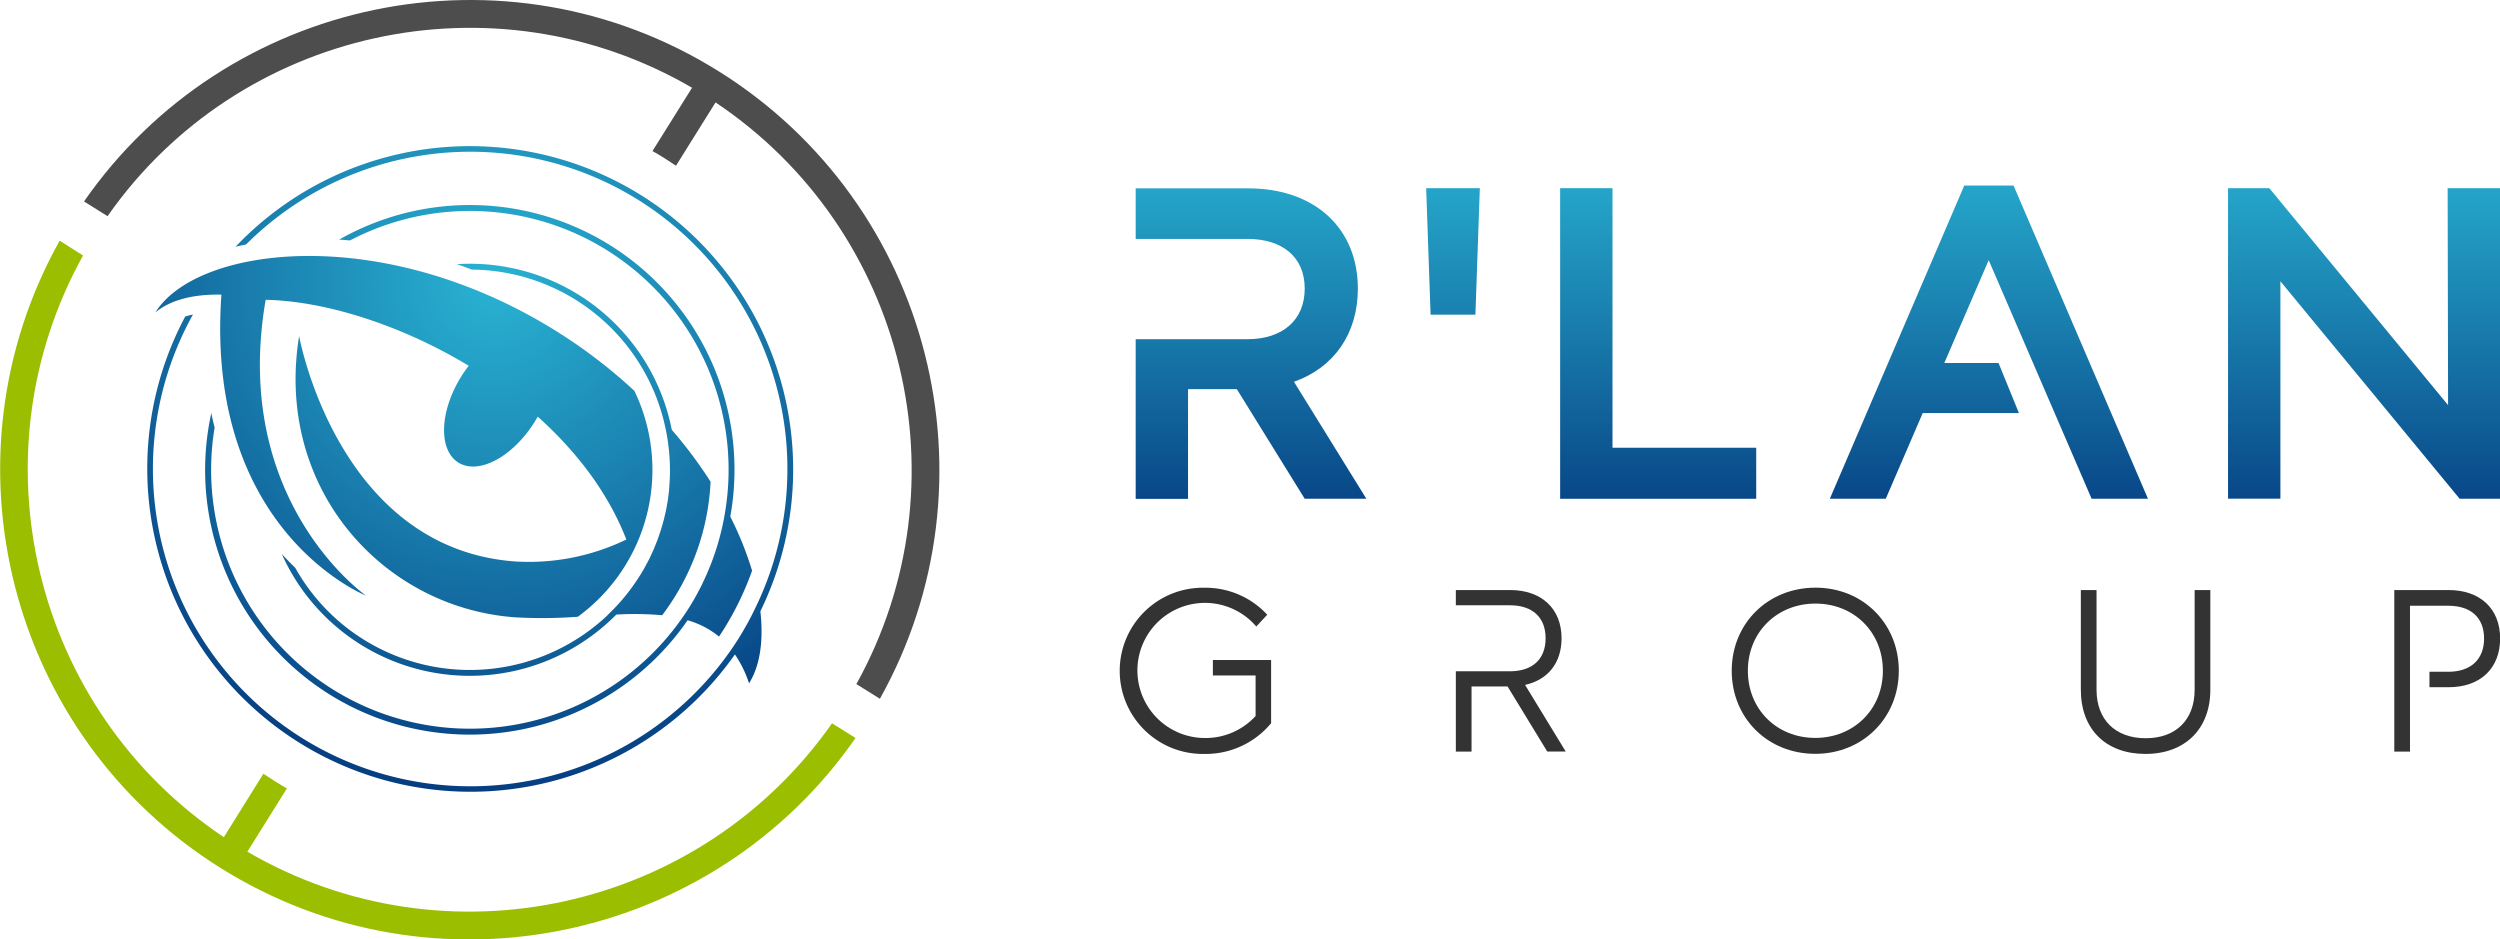
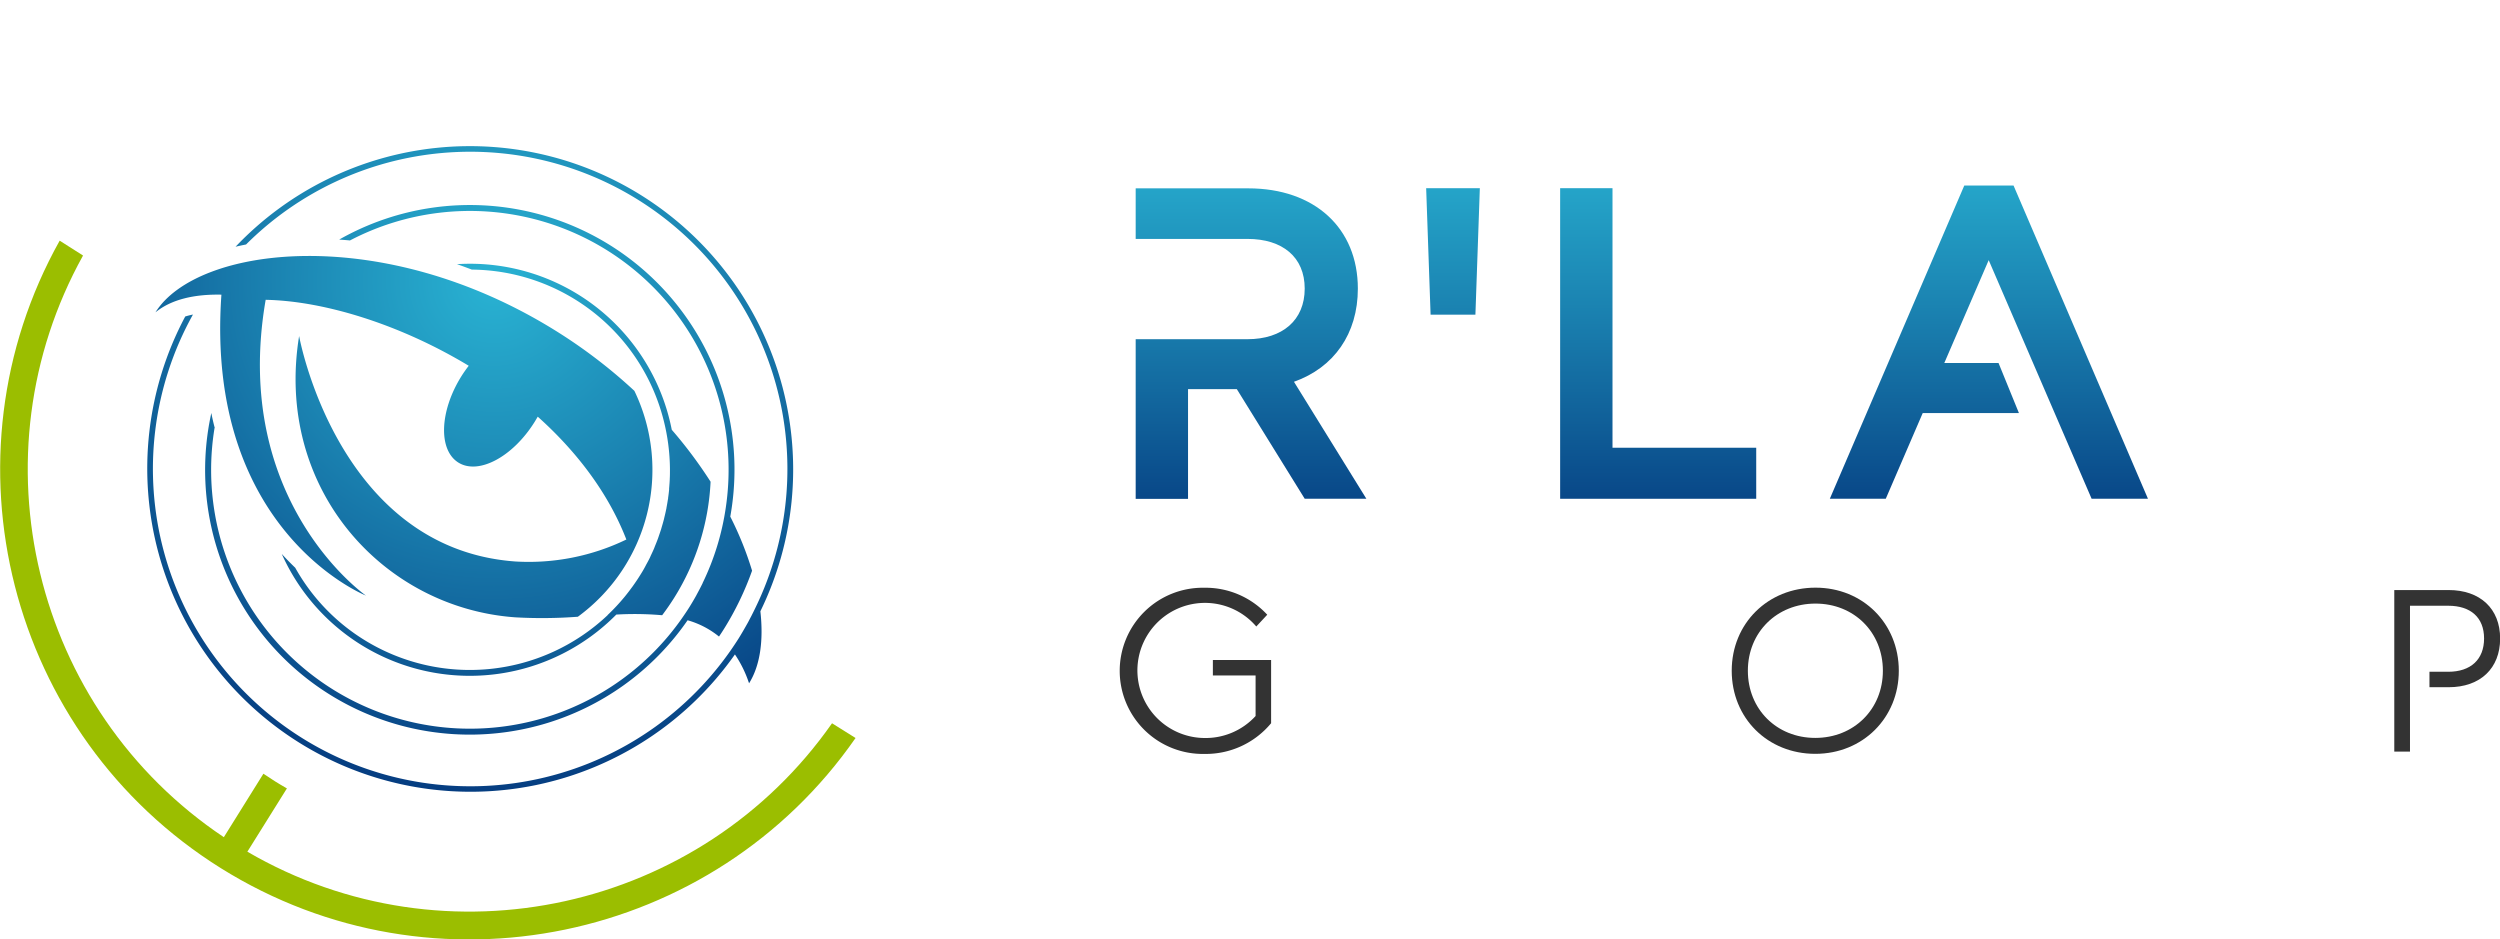
<svg xmlns="http://www.w3.org/2000/svg" xmlns:xlink="http://www.w3.org/1999/xlink" id="b326f873-d073-4f85-b9d0-cbaab6c9b370" data-name="Layer 1" viewBox="0 0 796 299.11">
  <defs>
    <linearGradient id="a1890322-0f5c-47ad-94c9-f5dc91cf17ec" x1="564.64" y1="393.71" x2="564.64" y2="537.43" gradientUnits="userSpaceOnUse">
      <stop offset="0" stop-color="#29b3d3" />
      <stop offset="0.37" stop-color="#1b84b2" />
      <stop offset="1" stop-color="#002c75" />
    </linearGradient>
    <linearGradient id="b59f7463-f077-4c1b-a969-ffbe36490075" x1="629.97" y1="393.71" x2="629.97" y2="537.43" xlink:href="#a1890322-0f5c-47ad-94c9-f5dc91cf17ec" />
    <linearGradient id="b67f9cc4-b375-4d90-a6a5-b0a6c2e34333" x1="854.71" y1="393.71" x2="854.71" y2="537.43" xlink:href="#a1890322-0f5c-47ad-94c9-f5dc91cf17ec" />
    <linearGradient id="fc21eb27-439d-47db-bf9b-0a5fd36a095e" x1="500.33" y1="393.71" x2="500.33" y2="537.43" xlink:href="#a1890322-0f5c-47ad-94c9-f5dc91cf17ec" />
    <linearGradient id="b0c40296-f110-4bb4-8afc-6ba5a271ccd7" x1="633.27" y1="43.26" x2="633.27" y2="186.99" xlink:href="#a1890322-0f5c-47ad-94c9-f5dc91cf17ec" />
    <radialGradient id="b347e73d-05ee-482e-9810-7c5e7206d637" cx="244.87" cy="509.77" r="185.72" gradientTransform="translate(321.8 -122.19) rotate(32)" xlink:href="#a1890322-0f5c-47ad-94c9-f5dc91cf17ec" />
  </defs>
  <title>logo-rlan</title>
  <path d="M506.72,560.58v20.13a27,27,0,0,1-21.23,9.78,26.46,26.46,0,1,1,0-52.91,26.73,26.73,0,0,1,20,8.59L502,549.92a21.51,21.51,0,1,0-16.46,35.5,21.56,21.56,0,0,0,16.24-7V565.5h-13.6v-4.92Z" transform="translate(-102 -350.44)" style="fill:#333" />
  <path d="M653.38,564c0-15.06,11.53-26.45,26.67-26.45S706.58,549,706.58,564s-11.46,26.46-26.6,26.46S653.38,579.1,653.38,564Zm48.13,0c0-12.27-9.19-21.38-21.46-21.38s-21.53,9.11-21.53,21.38,9.19,21.39,21.46,21.39S701.51,576.3,701.51,564Z" transform="translate(-102 -350.44)" style="fill:#333" />
-   <path d="M764.54,570.06V538.31h5v31.75c0,9.55,6,15.43,15.65,15.43s15.58-5.88,15.58-15.43V538.31h5v31.75c0,12.42-8,20.43-20.65,20.43S764.54,582.62,764.54,570.06Z" transform="translate(-102 -350.44)" style="fill:#333" />
-   <path d="M587.58,568.51c7.28-1.61,11.62-7,11.62-14.84,0-9.4-6.33-15.36-16.39-15.36H565.54v4.85h17.2c7.19,0,11.38,3.83,11.38,10.51s-4.19,10.51-11.38,10.51h-17.2v25.57h5V569H582l12.64,20.72h5.88Z" transform="translate(-102 -350.44)" style="fill:#333" />
  <path d="M881.61,538.31H864.34v51.44h5V543.31h12.2c7.13,0,11.39,3.75,11.39,10.43s-4.26,10.59-11.39,10.59h-6v4.92h6.11c10.07,0,16.39-6,16.39-15.51S891.68,538.31,881.61,538.31Z" transform="translate(-102 -350.44)" style="fill:#333" />
  <path d="M571.77,450.62H557.5l-1.41-40.26h17.09Z" transform="translate(-102 -350.44)" style="fill:url(#a1890322-0f5c-47ad-94c9-f5dc91cf17ec)" />
  <path d="M615.42,493h45.76v16.25H598.75V410.36h16.67Z" transform="translate(-102 -350.44)" style="fill:url(#b59f7463-f077-4c1b-a969-ffbe36490075)" />
-   <path d="M885.15,509.24,828.08,440v69.22H811.41V410.36h13.14l56.92,69.07-.14-69.07H898v98.88Z" transform="translate(-102 -350.44)" style="fill:url(#b67f9cc4-b375-4d90-a6a5-b0a6c2e34333)" />
  <path d="M514,472c12.71-4.52,20.34-15.26,20.34-29.67,0-19.21-13.71-31.92-34.89-31.92H463.6v16.1h35.6c11.16,0,18.22,5.79,18.22,15.82s-7.06,16.11-18.22,16.11H463.6v50.85h16.67V474.35h15.54l21.61,34.89h19.63Z" transform="translate(-102 -350.44)" style="fill:url(#fc21eb27-439d-47db-bf9b-0a5fd36a095e)" />
  <polygon points="665.97 158.8 683.91 158.8 641.11 59.07 625.43 59.07 582.62 158.8 600.43 158.8 612.19 131.53 642.83 131.53 636.33 115.57 619.07 115.57 633.2 82.83 665.97 158.8" style="fill:url(#b0c40296-f110-4bb4-8afc-6ba5a271ccd7)" />
  <path d="M217.77,554.06A63.43,63.43,0,0,1,196,531.21c-1.41-1.35-2.85-2.82-4.29-4.4a65.57,65.57,0,0,0,106.52,19.31,100.57,100.57,0,0,1,14.6.21c1.36-1.8,2.66-3.68,3.88-5.63a76.28,76.28,0,0,0,11.54-36.88,142.35,142.35,0,0,0-12.36-16.54,65.45,65.45,0,0,0-68.39-52.73q2.36.82,4.72,1.73a63.59,63.59,0,0,1,61.09,48h0a64.87,64.87,0,0,1,2,15.53v.1c0,1,0,2-.06,3a1.55,1.55,0,0,0,0,.22c-.05.95-.12,1.9-.2,2.85l0,.34c-.09.91-.2,1.81-.33,2.71,0,.16,0,.32-.07.47-.12.86-.28,1.72-.44,2.58,0,.19-.07.39-.11.59-.16.81-.35,1.62-.55,2.43-.06.23-.1.47-.16.7-.2.77-.42,1.54-.65,2.3-.08.27-.15.54-.23.81-.23.72-.48,1.45-.73,2.17-.1.3-.2.6-.31.9-.25.69-.53,1.38-.81,2.06-.13.32-.25.64-.39,1-.29.68-.6,1.34-.91,2-.16.32-.29.65-.45,1-.34.69-.7,1.36-1.06,2-.16.29-.3.59-.47.89-.53,1-1.09,1.92-1.69,2.86-.68,1.1-1.4,2.15-2.14,3.19-.15.22-.32.44-.48.65-.65.89-1.31,1.76-2,2.6-.09.12-.18.23-.28.34a63.9,63.9,0,0,1-5.32,5.69h.05A63.87,63.87,0,0,1,217.77,554.06Zm-47.48-67.68c-.37-1.45-.72-2.94-1-4.45a84.26,84.26,0,0,0,151.64,66,27.87,27.87,0,0,1,10,5.19c.55-.82,1.1-1.65,1.62-2.49a95.08,95.08,0,0,0,8.91-18.48,105.34,105.34,0,0,0-6.94-17.22A84.24,84.24,0,0,0,210,426.72c1.14.08,2.28.17,3.43.28a82.36,82.36,0,0,1,119.66,85.07l0,0a81.87,81.87,0,0,1-7.37,24s0,0,0,.05c-.55,1.14-1.15,2.27-1.76,3.4-.09.15-.16.31-.24.46-.7,1.26-1.43,2.51-2.2,3.74s-1.62,2.49-2.47,3.7h0a82.4,82.4,0,0,1-148.69-61Zm48.24,53.7s-43.07-29.94-31.94-94.18c18.65.36,42.85,7.84,64.65,21-.8,1.05-1.58,2.14-2.31,3.3-7,11.17-7.41,23.49-1,27.51s17.32-1.77,24.29-12.93c.35-.56.66-1.11,1-1.67,12.28,11,22.41,24.16,28.21,39.11a71.3,71.3,0,0,1-35.3,7c-56.75-4.07-68.89-71.79-68.89-71.79C189.35,506,224,544,266.08,547a152.1,152.1,0,0,0,19.91-.19,57.93,57.93,0,0,0,18-71.92,165.08,165.08,0,0,0-24.84-19c-55.7-34.8-114.52-27.05-127.65-6,5.05-4.12,12.35-5.81,21-5.63C167.16,519.68,218.53,540.08,218.53,540.08Zm125.57,5A102.93,102.93,0,0,0,177,429c1.09-.26,2.21-.49,3.35-.72A101,101,0,0,1,343.63,541.61h0q-1.14,2.5-2.42,5c-.27.52-.53,1-.81,1.55s-.63,1.14-.95,1.71c-.71,1.25-1.42,2.49-2.19,3.72a101.06,101.06,0,0,1-173.82-103,24.55,24.55,0,0,0-2.46.62A102.92,102.92,0,0,0,336,558.81,37,37,0,0,1,340.5,568C344,562.43,345.16,554.44,344.1,545.05Z" transform="translate(-102 -350.44)" style="fill:url(#b347e73d-05ee-482e-9810-7c5e7206d637)" />
-   <path d="M322.35,378.38l-12.6,20.15c1.28.73,2.55,1.47,3.8,2.26s2.47,1.6,3.69,2.42l12.59-20.16c60.82,40.68,80.19,121.51,44.84,185.2l7.49,4.68c38.64-69.1,16.53-157.39-51.33-199.8s-156.91-23.57-202.08,41.45l7.49,4.69C178,359.57,259.13,341.55,322.35,378.38Z" transform="translate(-102 -350.44)" style="fill:#4d4d4d" />
  <path d="M180.76,621.62l12.59-20.15c-1.27-.73-2.54-1.47-3.79-2.26s-2.48-1.6-3.69-2.42L173.27,617c-60.81-40.68-80.19-121.51-44.83-185.2L121,427.07c-38.65,69.1-16.53,157.39,51.33,199.8s156.91,23.57,202.08-41.45l-7.49-4.69C325.12,640.43,244,658.45,180.76,621.62Z" transform="translate(-102 -350.44)" style="fill:#9bbe00" />
</svg>